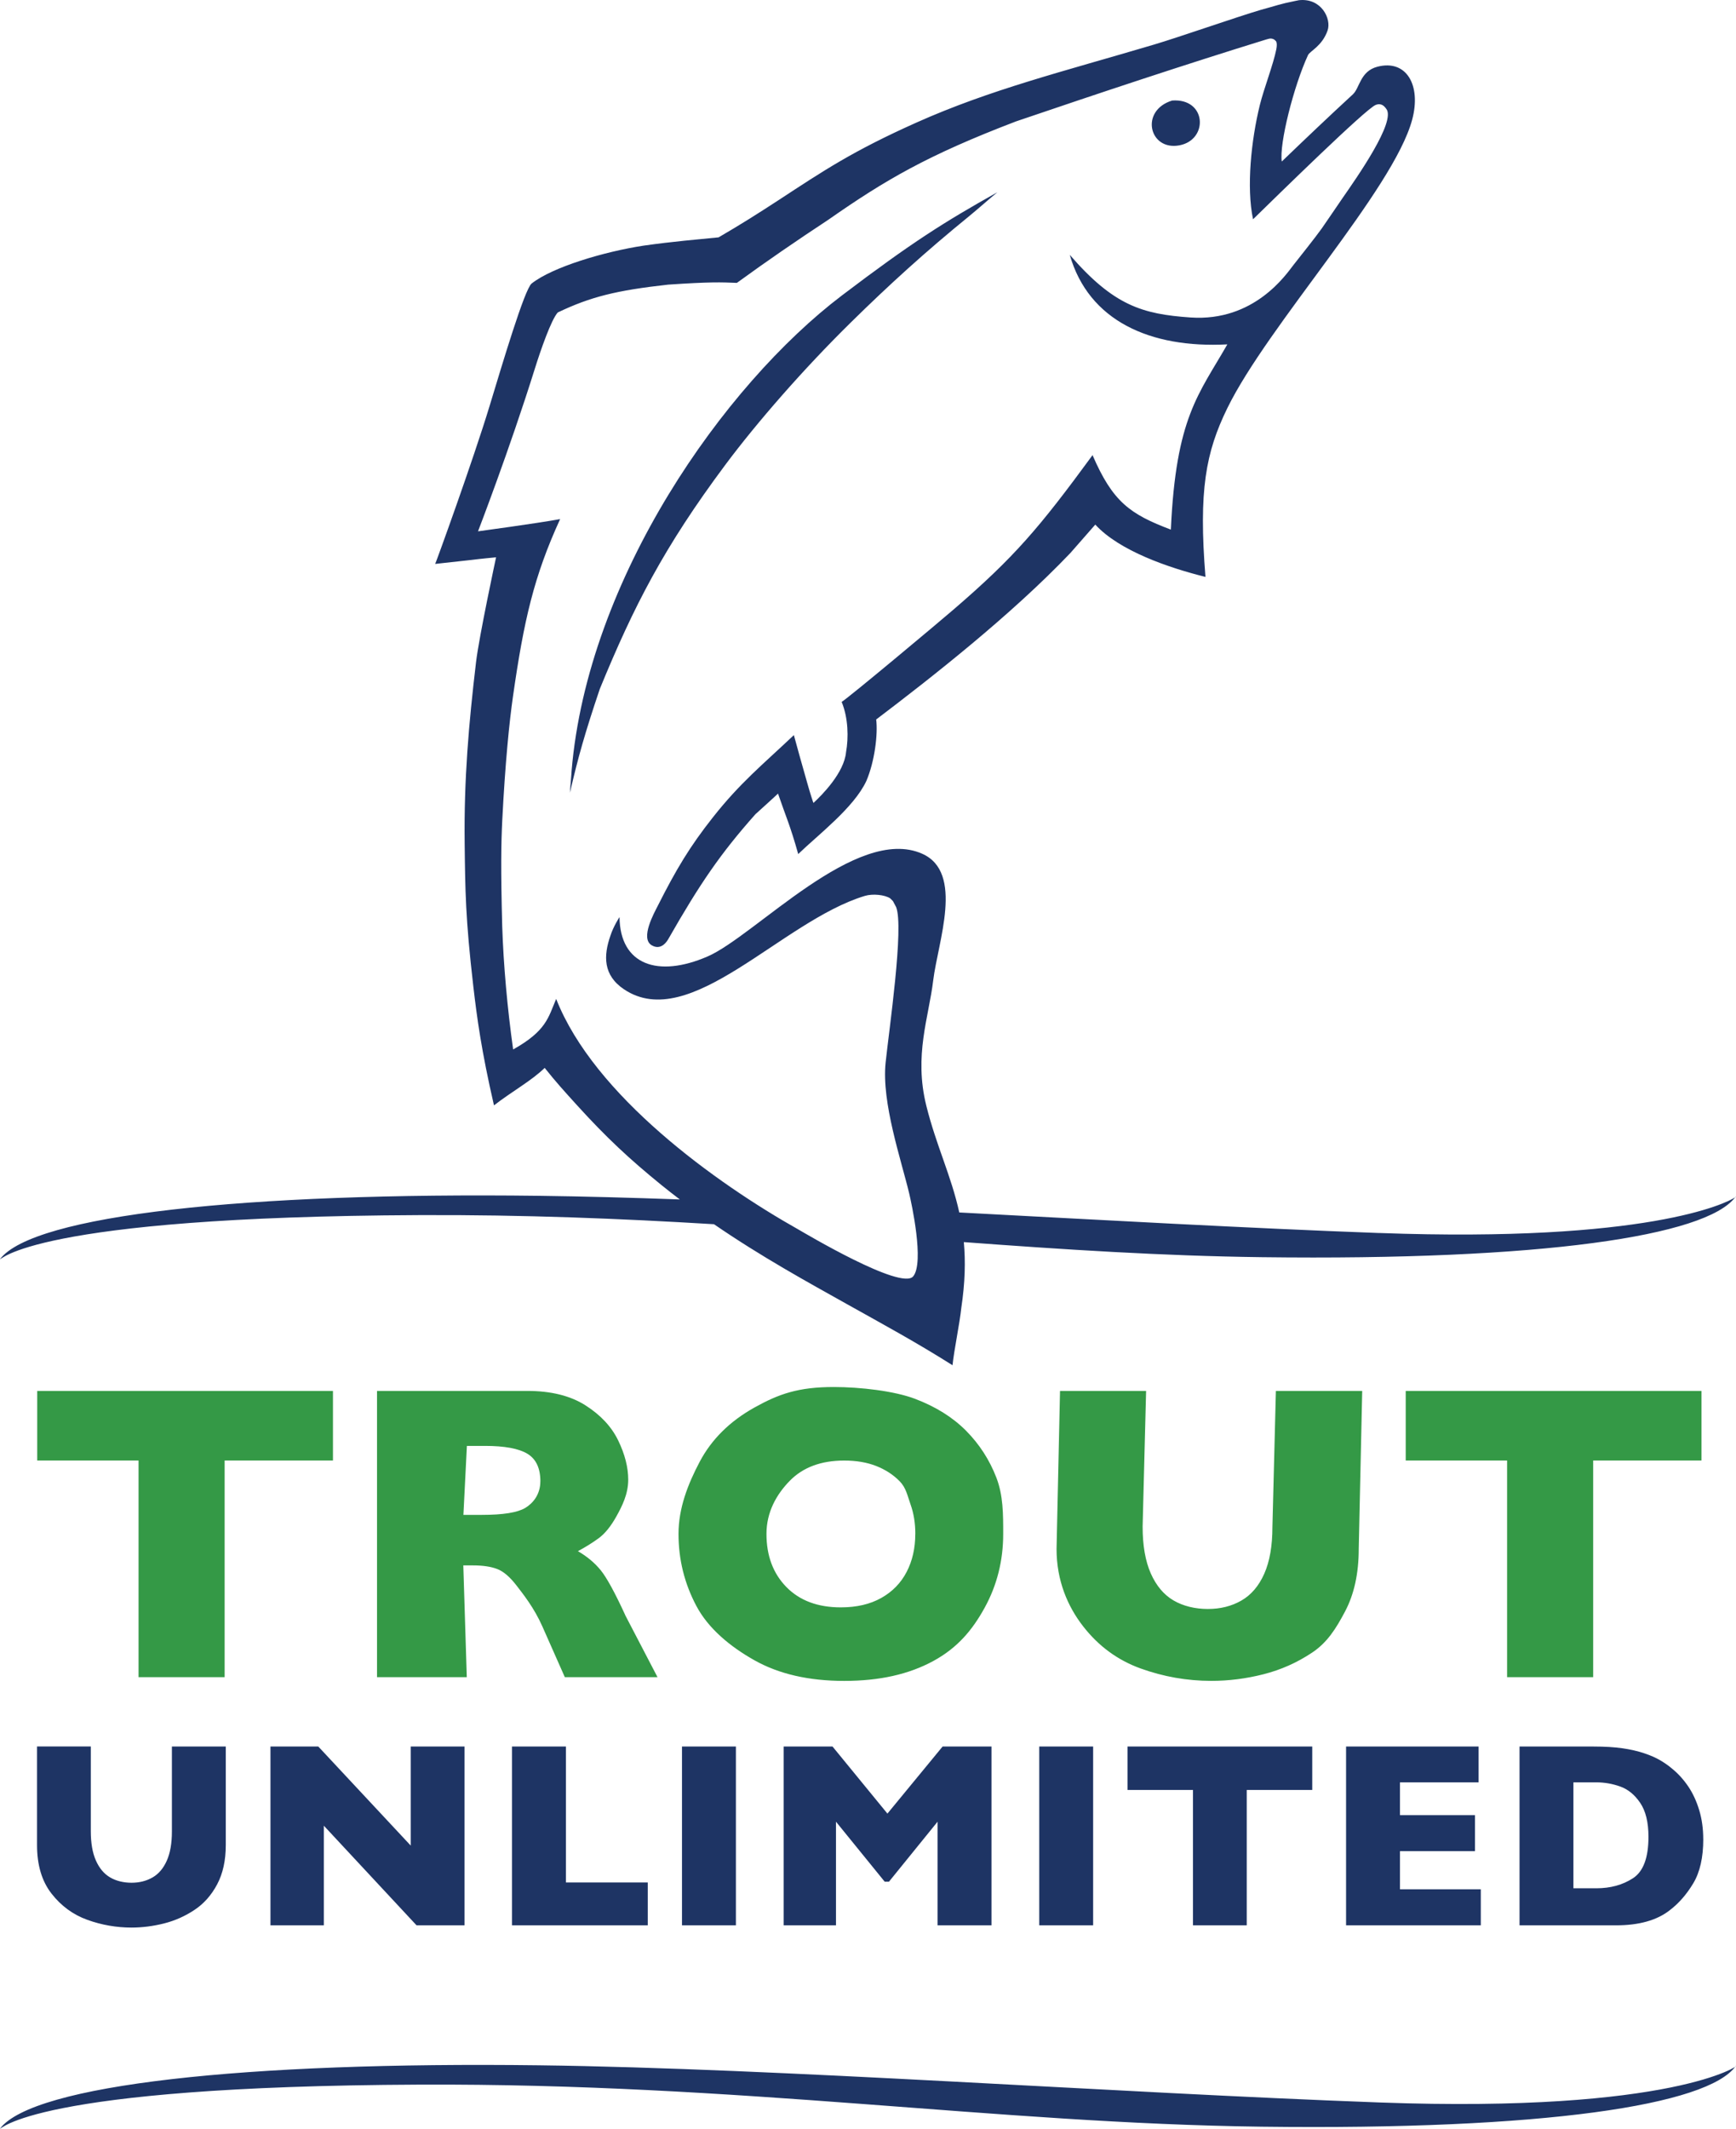
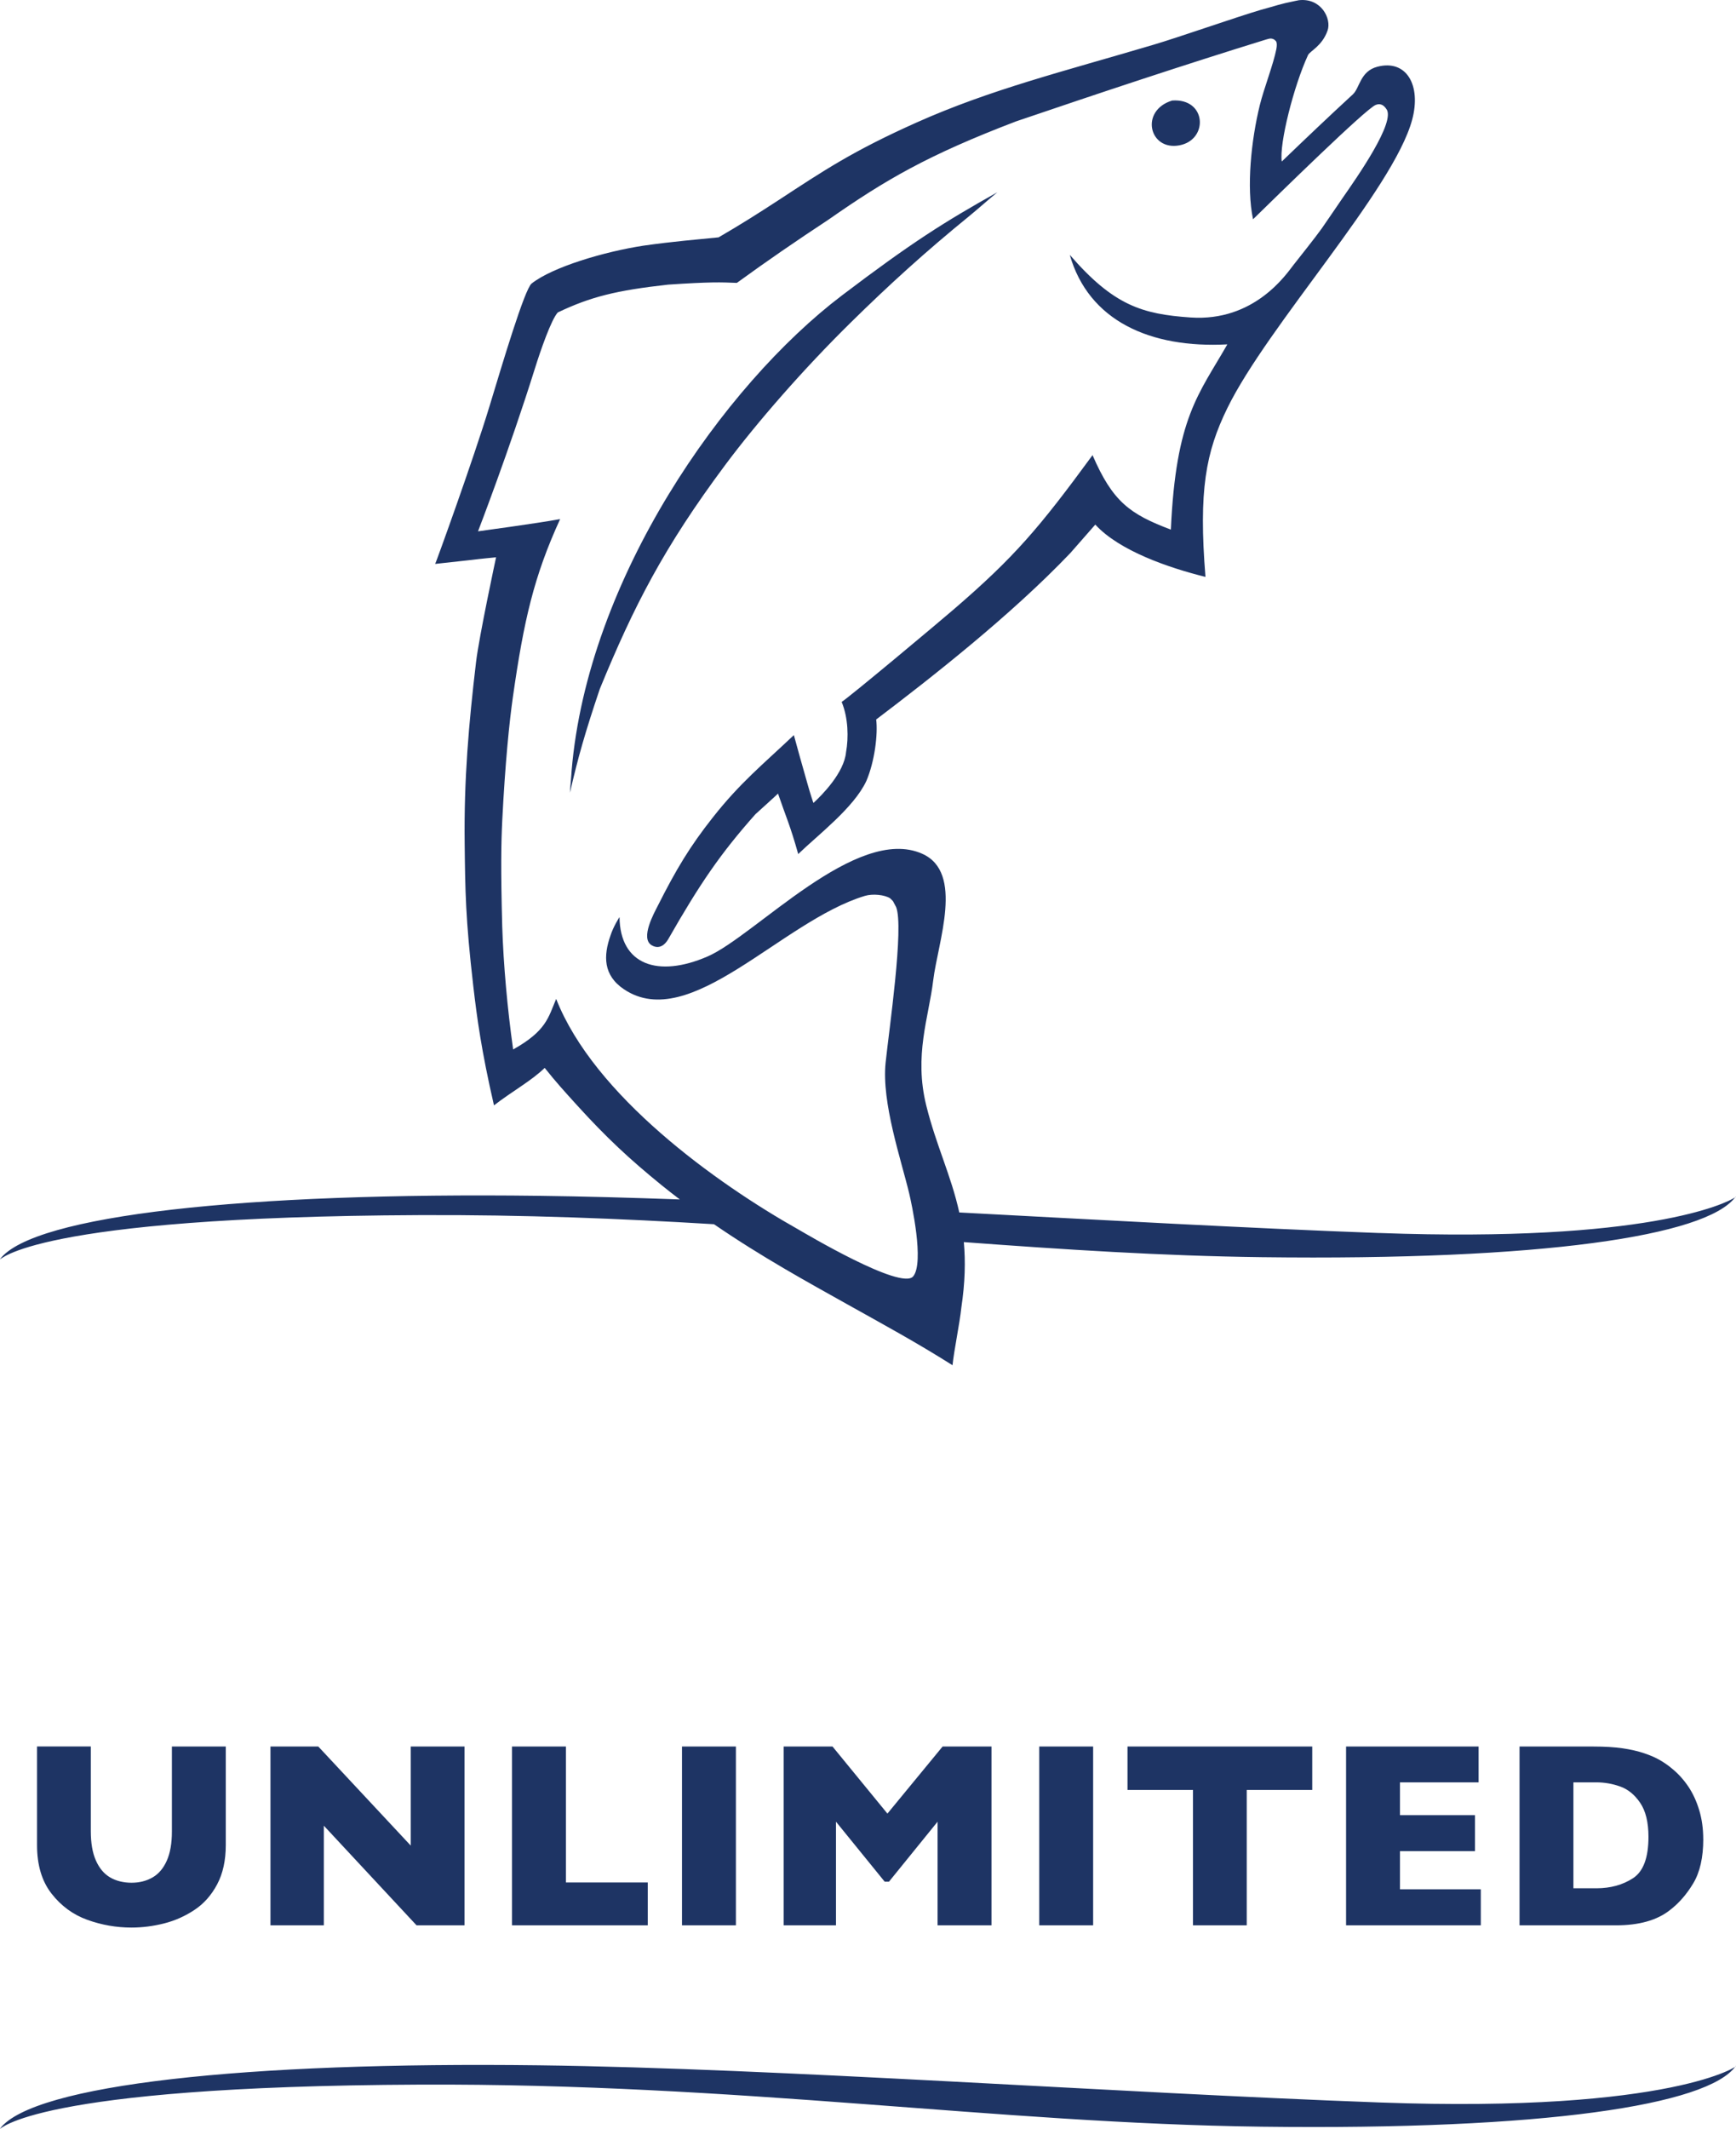
<svg xmlns="http://www.w3.org/2000/svg" id="Layer_2" data-name="Layer 2" viewBox="0 0 499.17 611.7">
  <defs>
    <style>
      .cls-1 {
        fill: #349946;
      }

      .cls-2 {
        fill: #1e3464;
      }
    </style>
  </defs>
  <g id="Layer_1-2" data-name="Layer 1">
    <g>
-       <path class="cls-1" d="M95.74,419.69h-31.15v62.25h-24.75v-62.25H10.7v-20h85.04v20ZM179.77,464.08c-2.97-6.45-5.31-10.73-7.03-12.85-1.72-2.12-3.91-3.95-6.56-5.49,2.21-1.19,4.21-2.43,5.99-3.74,1.78-1.31,3.47-3.39,5.07-6.26,1.6-2.87,3.4-6.38,3.4-10.53,0-3.56-.96-7.32-2.88-11.28-1.92-3.96-5.05-7.32-9.41-10.09-4.35-2.77-9.93-4.15-16.74-4.15h-43.2v82.25h25.81l-1-32.11h2.79c2.85,0,5.17.35,6.97,1.04,1.8.69,3.65,2.28,5.55,4.75,1.9,2.47,5.04,6.38,7.41,11.72l6.47,14.6h26.65l-9.31-17.86ZM155.37,425.69c0,3.76-2.12,6.3-4.35,7.63-2.24,1.33-6.38,1.99-12.43,1.99h-5.34l1-19.82h5.22c5.62,0,9.67.75,12.17,2.25,2.49,1.5,3.74,4.15,3.74,7.95M288.46,440.76c0-5.66.01-11.05-1.97-16.17-1.98-5.12-4.89-9.61-8.72-13.47-3.84-3.86-8.73-6.91-14.69-9.17-5.96-2.25-15.73-3.38-23.33-3.38-10.17,0-15.78,1.97-22.85,5.91-7.06,3.94-12.29,9.12-15.7,15.55-3.4,6.43-6.1,13.34-6.1,20.74s1.71,14.26,5.13,20.71c3.42,6.45,9.65,11.65,16.7,15.61,7.04,3.96,15.65,5.93,25.82,5.93s18.58-1.9,25.58-5.7c7-3.8,11.28-8.92,14.82-15.37,3.54-6.45,5.31-13.51,5.31-21.19M263.18,440.76c0,4.12-.83,7.76-2.49,10.95-1.66,3.19-4.09,5.68-7.3,7.48-3.21,1.8-7.08,2.7-11.63,2.7-6.61,0-11.82-1.95-15.64-5.84-3.82-3.9-5.73-8.99-5.73-15.28s2.9-11.37,6.7-15.25c3.8-3.88,9.02-5.82,15.67-5.82,3.48,0,6.55.53,9.2,1.57,2.65,1.05,4.9,2.51,6.74,4.39,1.84,1.88,2.21,4.1,3.12,6.65.91,2.55,1.37,5.37,1.37,8.46M391.68,399.69h-24.81l-1,39.11c0,5.42-.78,9.89-2.34,13.41-1.56,3.52-3.75,6.09-6.56,7.71-2.81,1.62-6.03,2.43-9.67,2.43s-7.09-.82-9.88-2.46c-2.79-1.64-4.96-4.23-6.53-7.77-1.56-3.54-2.34-8.02-2.34-13.44l1-38.99h-24.75l-1,45.4c0,9.14,3.21,16.56,7.65,22.25,4.43,5.7,9.94,9.73,16.53,12.11,6.59,2.37,13.36,3.56,20.33,3.56,4.99,0,9.98-.63,14.99-1.9,5-1.27,9.67-3.34,14-6.23,4.33-2.89,6.81-6.81,9.44-11.78,2.63-4.96,3.95-10.97,3.95-18.01l1-45.4ZM489.24,399.69h-85.04v20h29.15v62.25h24.75v-62.25h31.15v-20Z" />
      <path class="cls-2" d="M499.08,593.71c-7.97,11.21-54.98,18.43-136.28,17.41-76.61-.97-149.93-12.49-242.15-12.09C8.32,599.51,0,612.29,0,611.68c9.55-12.63,70.63-19.26,155.06-18.2,68.79.87,164.52,7.87,241.58,10.68,84.87,3.1,104.02-11.05,102.44-10.45M64.93,501.87h-15.5v24.43c0,3.39-.49,6.18-1.47,8.38-.98,2.2-2.34,3.81-4.1,4.82-1.76,1.01-3.77,1.52-6.04,1.52s-4.43-.51-6.17-1.54c-1.74-1.02-3.1-2.64-4.08-4.86-.98-2.21-1.46-5.01-1.46-8.4v-24.36h-15.46v28.36c0,5.71,1.38,10.34,4.15,13.9,2.77,3.56,6.21,6.08,10.32,7.56,4.11,1.48,8.35,2.22,12.7,2.22,3.11,0,6.23-.4,9.36-1.19,3.13-.79,6.04-2.09,8.75-3.89,2.71-1.8,4.88-4.26,6.52-7.36,1.64-3.1,2.47-6.85,2.47-11.25v-28.36ZM133.56,553.25h-13.79l-26.65-28.62v28.62h-15.35v-51.38h13.75l26.58,28.47v-28.47h15.46v51.38ZM186.26,553.25h-39.04v-51.38h15.5v39.07h23.54v12.31ZM211.6,553.25h-15.5v-51.38h15.5v51.38ZM285.09,553.25h-15.5v-29.77l-13.98,17.24h-1.22l-14.01-17.24v29.77h-15.05v-51.38h14.05l15.79,19.28,15.87-19.28h14.05v51.38ZM314.32,553.25h-15.5v-51.38h15.5v51.38ZM377.32,514.36h-18.83v38.89h-15.46v-38.89h-18.83v-12.49h53.12v12.49ZM425.79,553.25h-38.74v-51.38h38.11v10.31h-22.61v9.42h21.57v10.34h-21.57v10.97h23.24v10.34ZM489.76,528.49c0,5.26-.96,9.49-2.87,12.68-1.91,3.19-4.17,5.77-6.77,7.75-3.68,2.89-8.84,4.34-15.46,4.34h-27.73v-51.38h21.35c3.21,0,5.96.17,8.25.5,2.28.33,4.34.8,6.17,1.41,1.83.61,3.39,1.29,4.67,2.04,1.28.75,2.43,1.56,3.45,2.43,1.75,1.43,3.29,3.13,4.61,5.08,1.32,1.95,2.37,4.21,3.15,6.78.78,2.57,1.17,5.36,1.17,8.38M474,527.82c0-4.18-.8-7.43-2.39-9.77-1.59-2.34-3.51-3.9-5.75-4.69-2.24-.79-4.52-1.19-6.84-1.19h-6.6v30.44h6.6c4.05,0,7.56-.96,10.53-2.89,2.97-1.93,4.45-5.89,4.45-11.9M339.15,41.76c8.4-1.6,7.82-13.6-2.11-12.87-9.39,2.88-6.61,14.53,2.11,12.87ZM163.88,227.78c2.34-10.13,4.28-17.04,8.59-29.81,9.73-23.71,18.42-40.71,36.07-64.37,9.14-12.26,22.59-27.66,36.15-40.98,11.01-10.82,21.32-20.2,34.16-30.65,2.02-1.64,5.91-5.08,7.93-6.72-15.25,8.54-24.56,14.38-44.72,29.67-33.95,25.76-73.07,81.31-77.7,136.57.04.04-.52,6.25-.48,6.29ZM396.64,354.32c-37.59-1.37-79.63-3.74-120.81-5.91-2.31-10.55-6.63-19.21-9.49-30.72-3.58-14.44.71-25.3,1.99-35.93,1.34-11.09,8.96-31.05-3.16-36.43-18.88-8.4-48.03,23.58-61.72,29.52-14.26,6.18-25.17,2.43-25.31-11.3,0-.08-1.78,2.71-2.6,5.28-2.03,5.77-2.18,11.42,3.94,15.49,19.01,12.64,45.18-19.6,69.17-26.87,2.3-.7,5.74-.33,7.31.69.08.08.15.15.23.23.19.19.38.38.57.57.31.57.61,1.14.91,1.71,2.31,5.73-2.03,35.26-3.02,44.71-1.2,11.47,4.47,27.9,6.79,37.62.62,2.62,4.4,19.78,1.15,23.78-3.4,4.18-31.49-12.59-32.89-13.38-23.86-13.41-58.89-38.59-69.78-66.34-2.27,5.38-2.84,9.2-12.37,14.53-1.67-11.82-2.79-24.47-3.14-35.36-.44-16.57-.31-23.96.01-30.46.83-16.5,2.05-28.42,3.07-35.54,3.14-21.98,6.04-34.62,13.57-51.04-6.87,1.25-23.61,3.51-23.61,3.51,0,0,9.02-23.36,16.31-46.64,1.71-5.48,4.74-14.17,6.62-16.25,9.37-4.47,16.76-6.34,31.75-8,12.11-.81,15.14-.69,19.75-.5,8.79-6.39,16.92-11.96,26.38-18.2,16.34-11.4,28.4-18.48,53.9-28.21,24.84-8.45,48.9-16.43,71.85-23.51.36-.03,1.38-.67,2.44.04.13.09.4.4.52.52.21.44.21,1.25.03,2.19-.85,4.35-3.59,11.37-4.75,16.07-2.47,10.05-3.9,23.59-1.95,32.82,7.24-7.06,32.39-31.72,35.25-32.85,1.66-.66,2.53.4,3.01,1.06,3.09,3.5-8.58,20.02-12.51,25.68-1.06,1.54-4.92,7.23-6,8.76-2.06,2.87-5.87,7.6-8.19,10.57-2,2.56-11.19,16.26-29.53,15-13.91-.96-22.12-3.44-34.73-18,5.43,18.95,23.08,26.9,45.31,25.73-8.23,14.39-14.79,20.95-16.24,53.23-11.75-4.44-16.71-7.96-22.52-21.4-15.34,20.92-22.4,29.24-39.88,44.29-4.98,4.29-30.21,25.38-32.26,26.62,1.91,4.61,2.01,10.31,1.26,14.46-.55,5.88-6.86,12.27-9.37,14.57-.04,0-.94-2.74-1.63-5.2-2.19-7.76-2.62-9.16-4-14.29-9.17,8.67-15.43,13.67-23.34,23.7-6.52,8.26-10.42,14.71-15.82,25.41-.97,1.92-5.07,9.23-1.77,11.25,2.18,1.33,3.87-.09,4.8-1.71,9.1-15.93,15.01-24.6,25.07-35.91,0,0,6.52-5.89,6.5-5.94,2.19,6.44,3.47,9.03,5.81,17.38,5.61-5.44,16.02-13.31,19.6-21.02,2.38-5.56,3.35-13.43,2.82-17.65,15.83-12,38.83-30,55.83-47.83l7.17-8.17c6.94,7.56,21.12,12.41,31.68,15.03-1.99-24.82.06-35.78,6.31-48.54,11.65-23.78,47.71-62.74,53.12-82.82,2.67-9.9-1.62-17.43-10-15.24-4.97,1.3-5.05,6.09-7.04,7.93-6.91,6.36-13.68,12.8-20.45,19.31-.77-5.02,3.43-21.7,7.55-30.59.54-1.16,4.04-2.55,5.62-7.05,1.18-3.35-1.79-9.42-8.23-8.72l-1.1.22c-4.53.9-5.27,1.32-9.88,2.56-7.08,2.09-23.6,7.87-30.68,9.97-26.03,7.72-47.07,12.91-68.32,22.41-18.37,8.21-26.72,13.83-39.66,22.3-5.9,3.84-10.7,6.89-17.24,10.69-6.2.63-12.89,1.15-21.57,2.38-11.25,1.72-26.13,6.12-32.18,10.88-2.03,1.6-8.44,23.16-12.09,35.18-4.75,15.62-15.33,44.79-15.65,45.4,2.22-.25,5.88-.64,10.55-1.16,2.26-.3,6.96-.74,6.96-.74,0,0-4.9,22.81-5.76,30.13-2.1,17.78-3.49,33.51-3.27,52.11.16,13.52.22,21.48,2.49,41.06,1.04,8.93,2.3,18.4,5.94,34.19,5.15-4,10.77-7.05,14.58-10.77,3.35,4.19,5.53,6.58,9.25,10.68,8.52,9.39,15.27,15.64,24.34,23,1.75,1.42,3.5,2.78,5.26,4.12-14.18-.51-27.75-.88-40.39-1.04C70.63,342.57,9.55,349.2,0,361.83c0,.62,8.32-12.17,120.65-12.66,29.96-.13,57.92,1,84.65,2.62,13.74,9.43,27.14,16.75,38.34,23.02,10.87,6.08,19.5,10.73,30.25,17.5.42-4.22,2.1-12.24,2.52-16.46,1.1-7.29,1.23-13.43.73-18.92,28.86,2.14,57.03,3.97,85.66,4.33,80.8,1.02,127.72-6.11,136.12-17.2-2.53,1.75-25.53,13.05-102.29,10.25ZM499.08,343.87c-.05.07-.11.14-.16.21.27-.18.31-.26.16-.21Z" />
    </g>
  </g>
</svg>